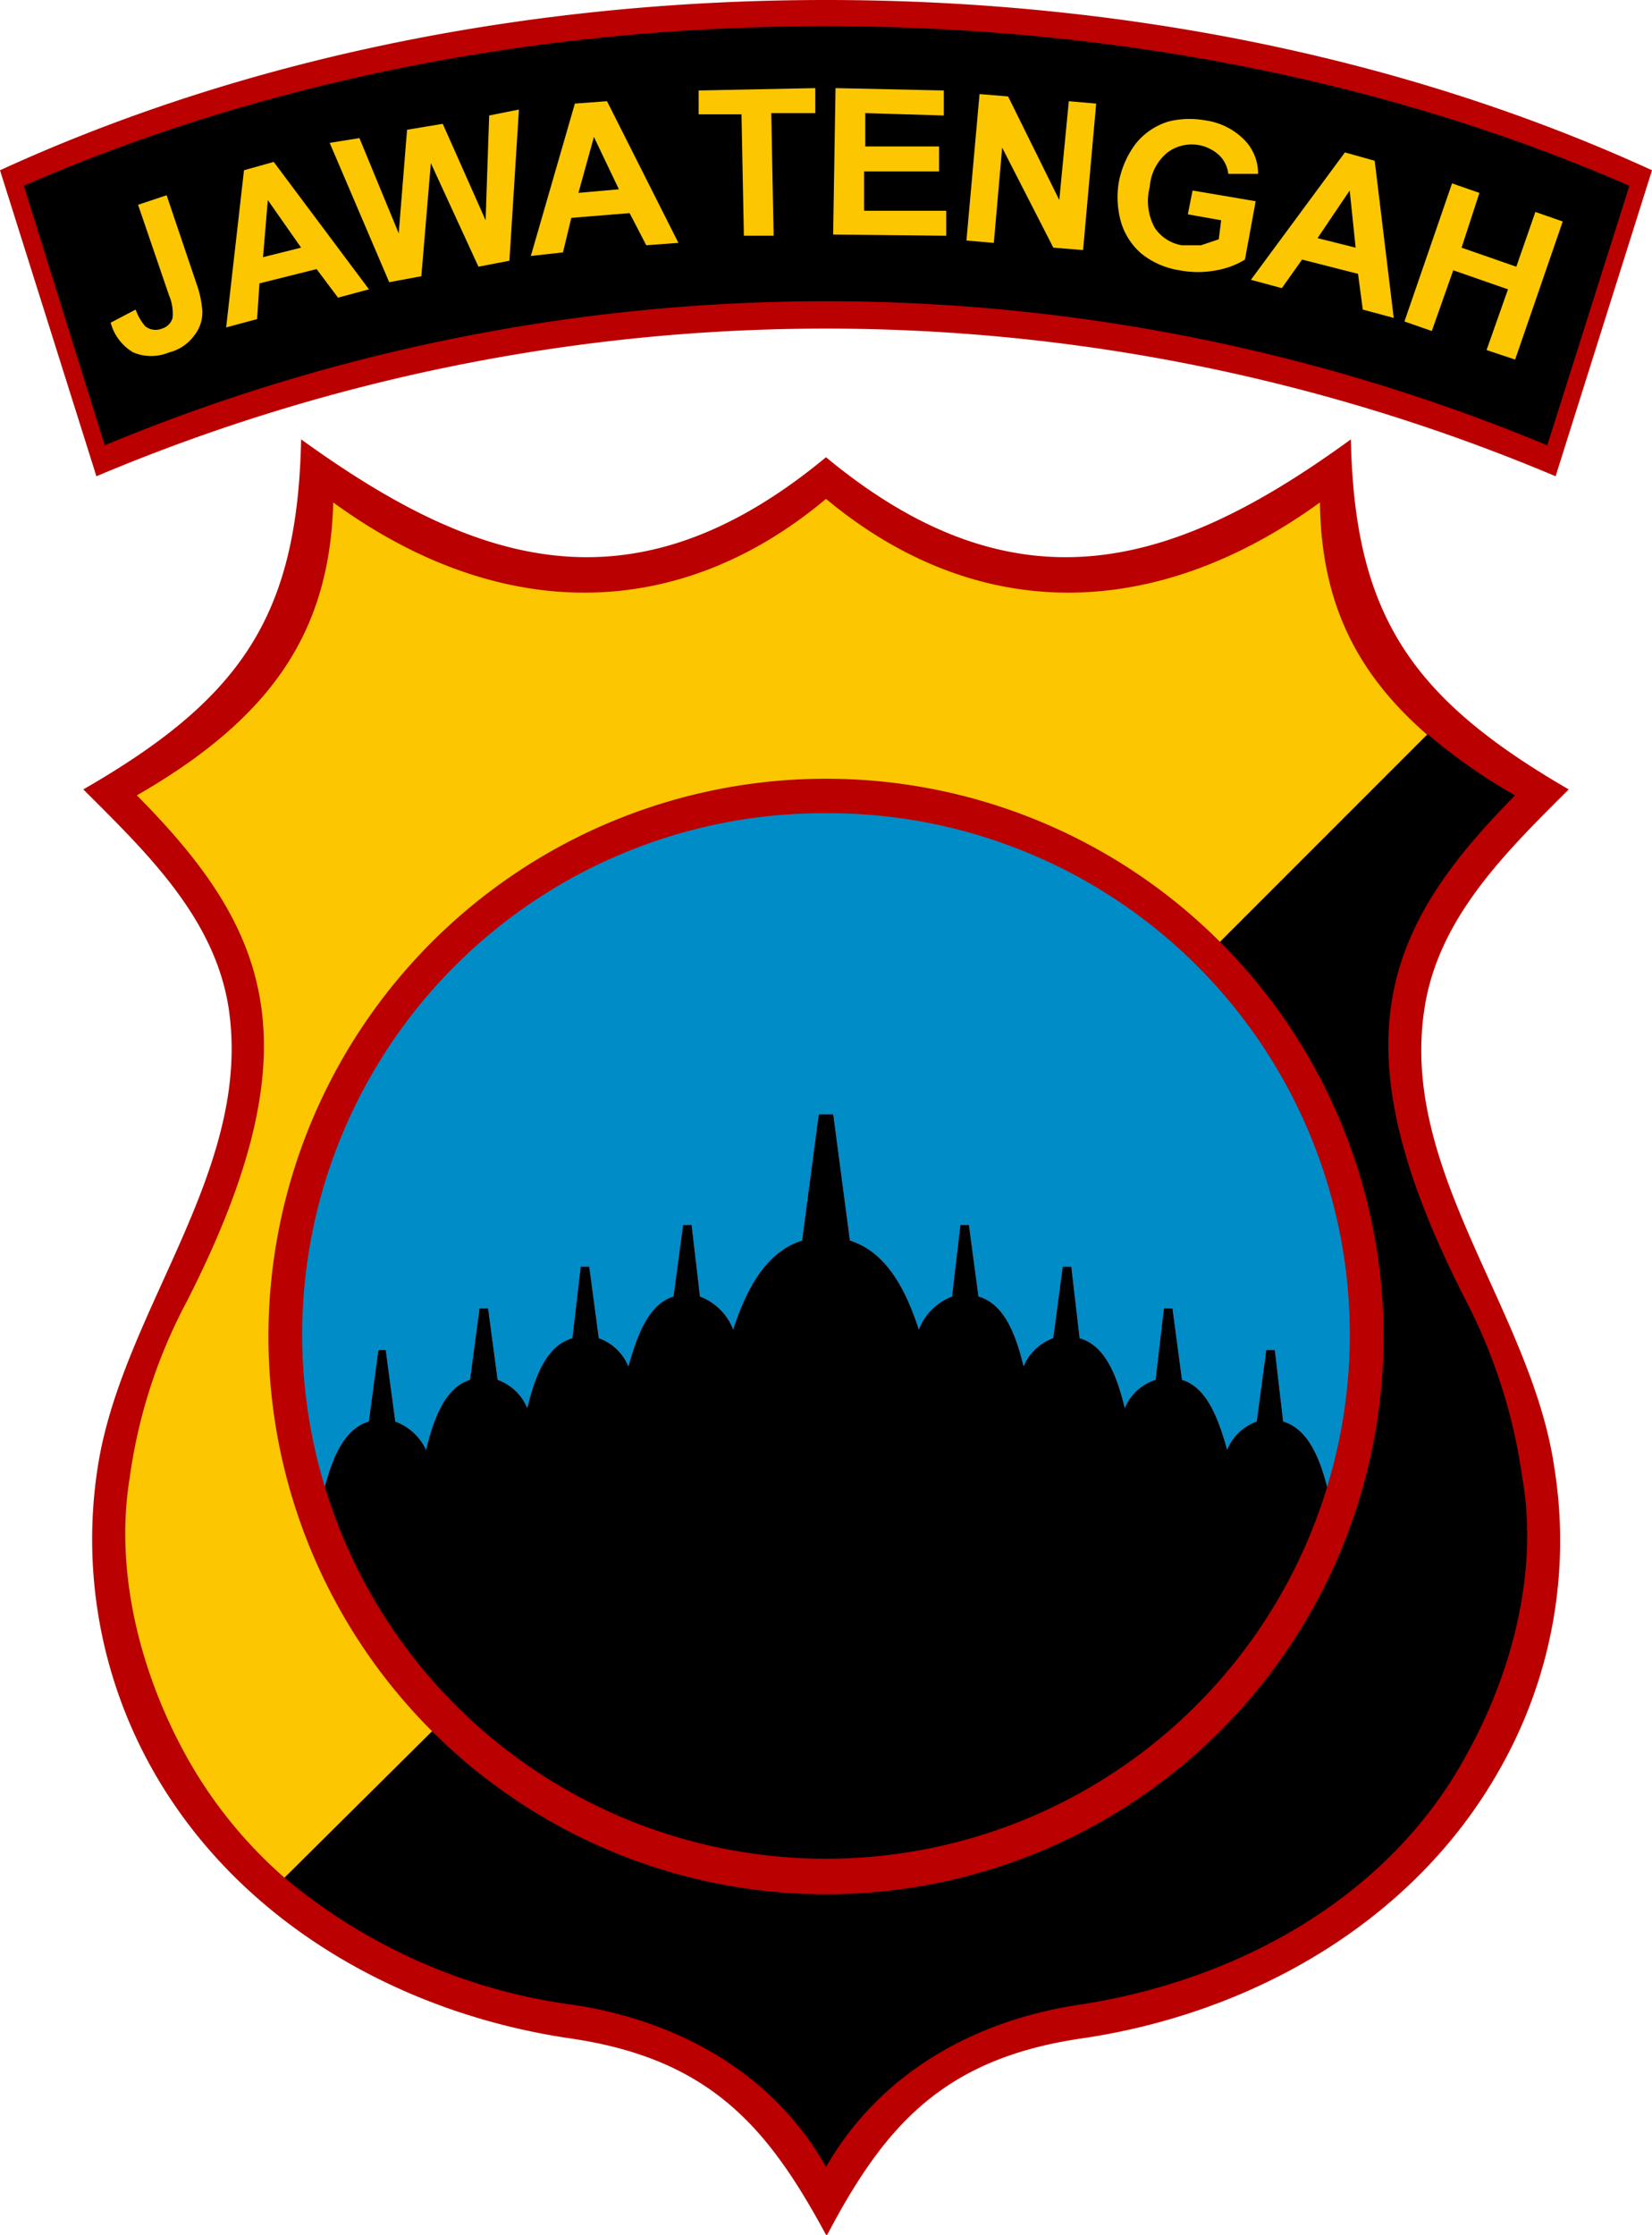
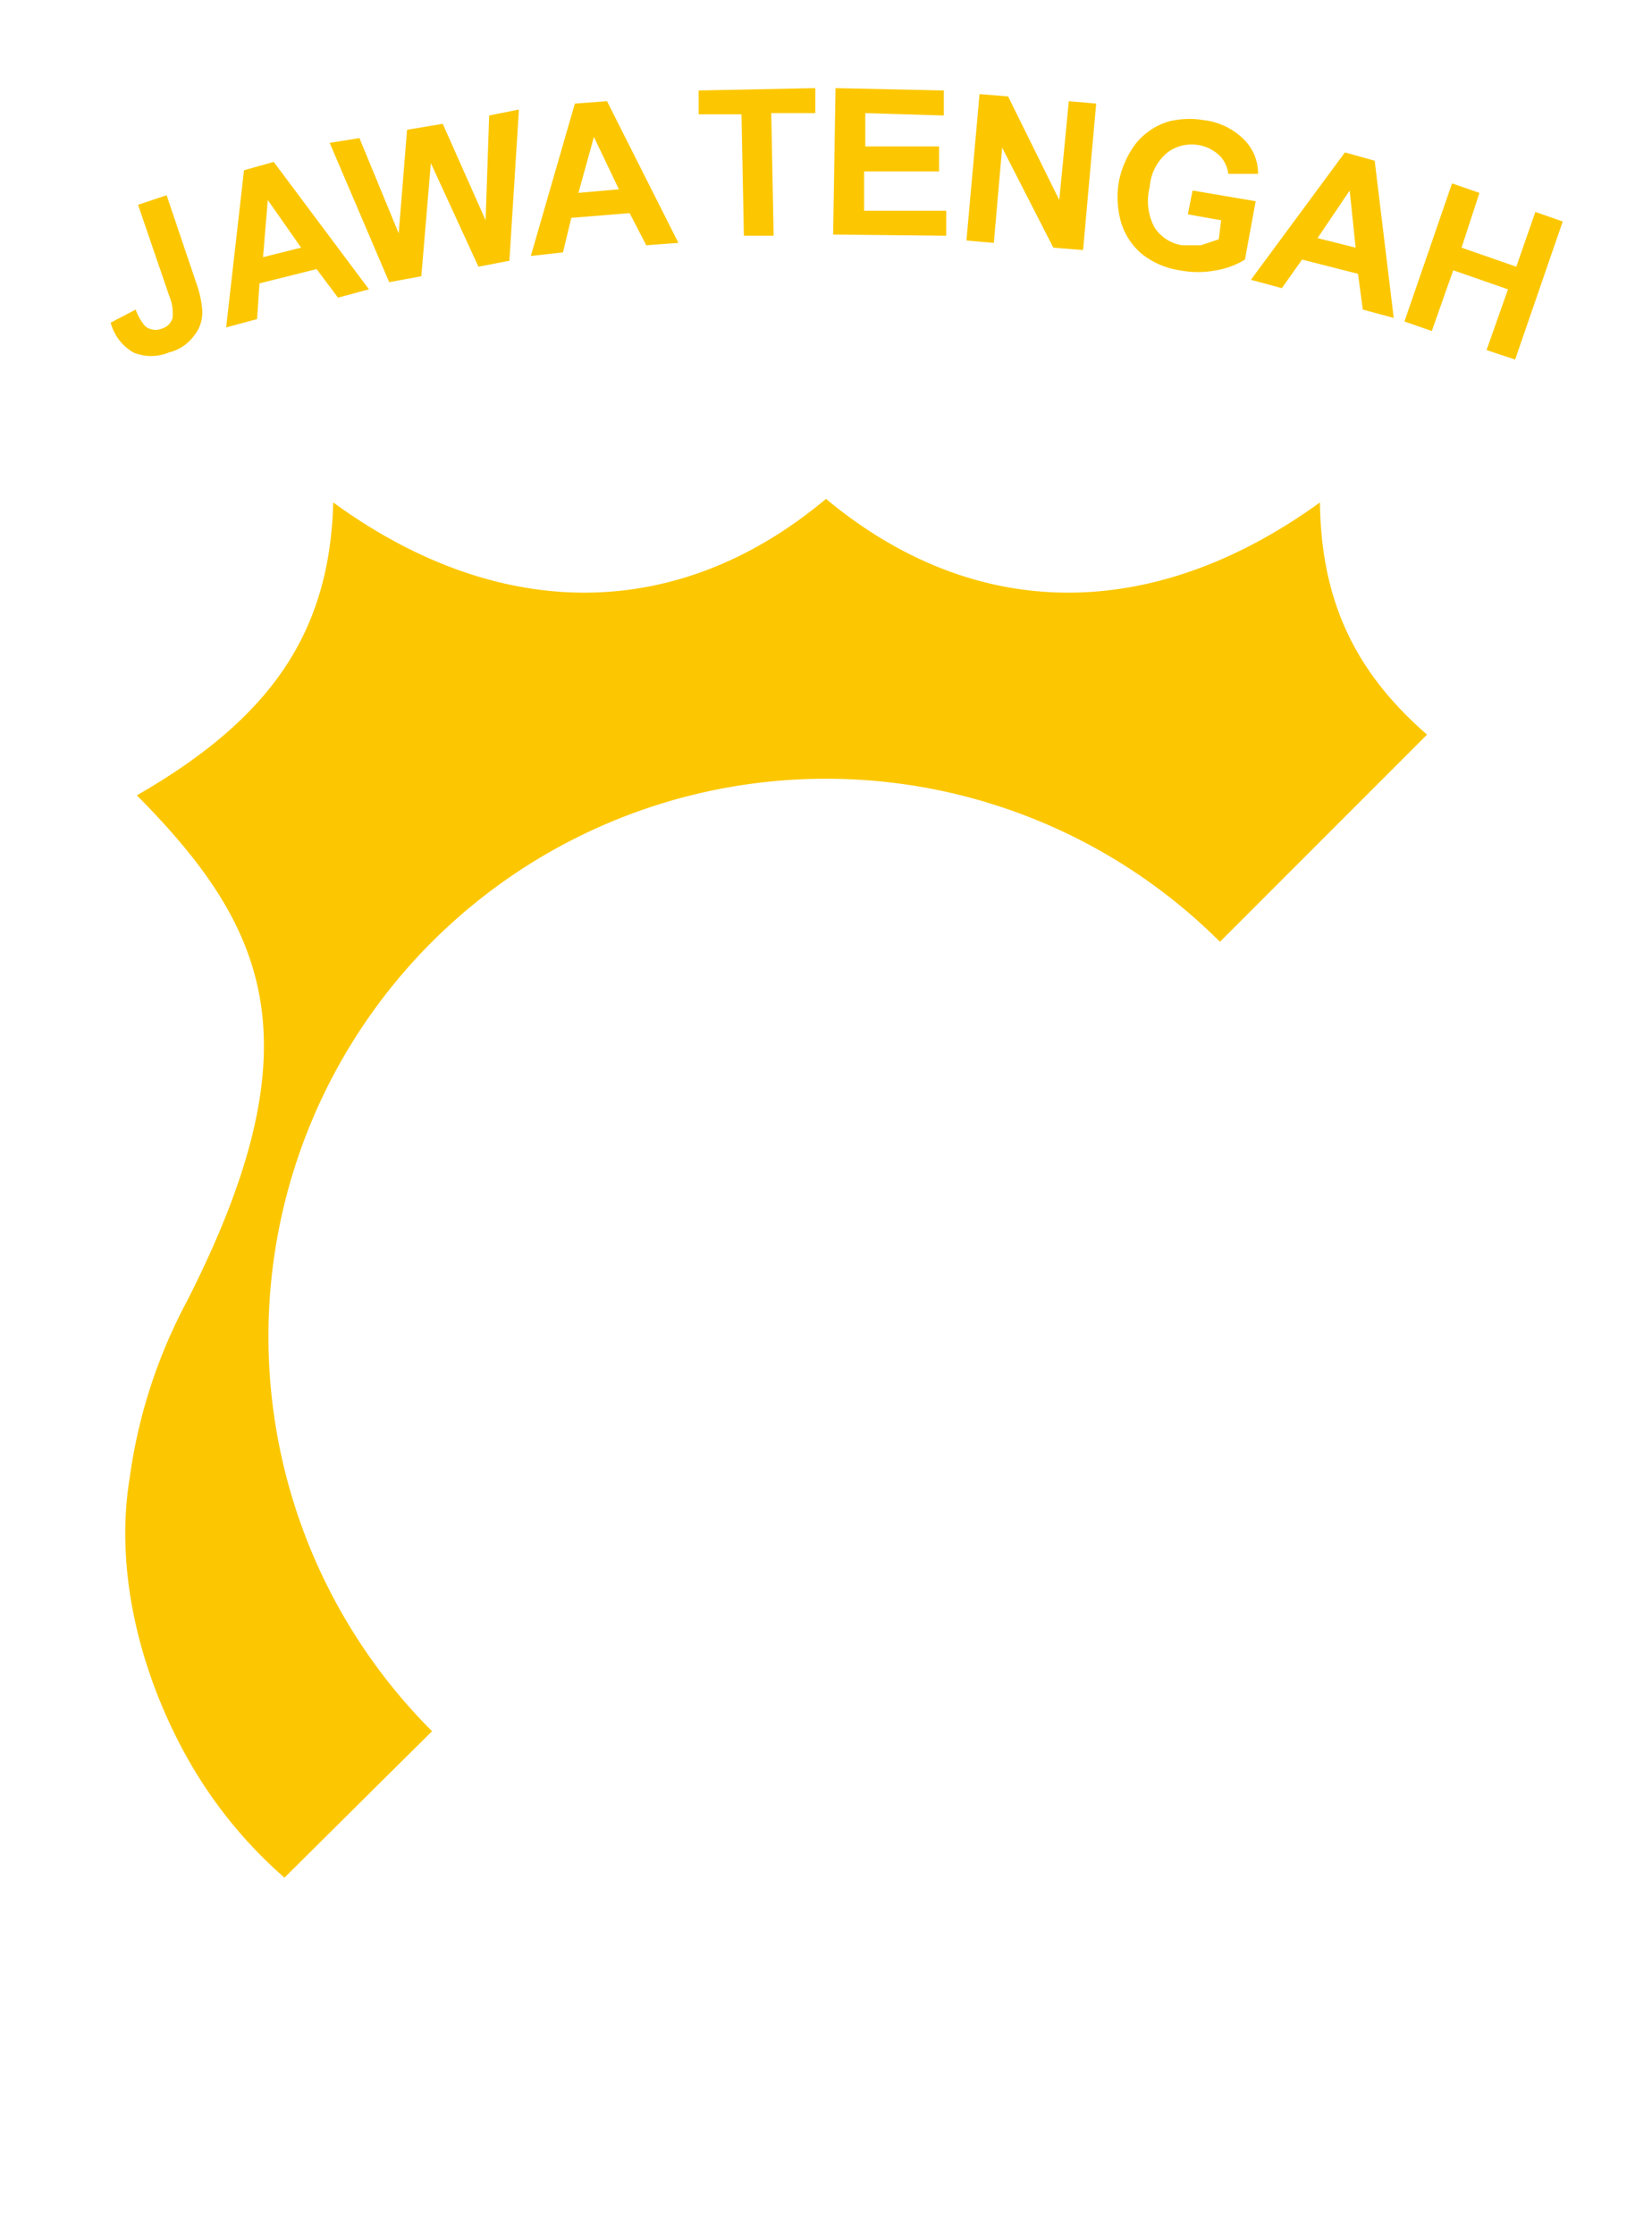
<svg xmlns="http://www.w3.org/2000/svg" viewBox="0 0 138.8 187.7">
  <defs>
    <style>.cls-1{fill:#ba0000;}.cls-1,.cls-2,.cls-3,.cls-4{fill-rule:evenodd;}.cls-2{fill:#008cc7;}.cls-4{fill:#fcc700;}</style>
  </defs>
  <g id="Layer_2" data-name="Layer 2">
    <g id="Layer_1-2" data-name="Layer 1">
-       <path class="cls-1" d="M69.5,187.7c4.8-9.1,9.7-14.8,21.4-16.5,14.3-2.1,27.9-9.8,35.1-22.6a38.8,38.8,0,0,0,4.6-25.3c-1.9-13.2-13.1-25-10.9-38.7,1.2-7.6,6.9-13.1,12.1-18.3-13.1-7.6-18-14.5-18.3-29.4C99.2,47.3,85.8,52,69.4,38.4,53,52,39.7,47.3,25.3,36.9,25,51.8,20.2,58.7,7,66.3,12.2,71.5,18,77,19.2,84.6c2.1,13.7-9,25.5-11,38.7a39.4,39.4,0,0,0,4.6,25.3c7.2,12.8,20.8,20.5,35.1,22.6,11.7,1.7,16.6,7.4,21.5,16.5v0ZM130.7,40A157.7,157.7,0,0,0,8.1,40L0,14.3C21.6,4.4,45.8,0,69.4,0s47.8,4.4,69.4,14.3Z" />
-       <path class="cls-2" d="M69.4,68.3a43.8,43.8,0,0,1,42.1,56.6c-.7-2.7-1.7-4.9-3.7-5.5l-.7-6h-.7l-.8,6a4.2,4.2,0,0,0-2.5,2.4c-.8-2.9-1.8-5.3-3.8-5.9l-.8-6h-.7l-.7,6a4.1,4.1,0,0,0-2.6,2.4c-.7-2.9-1.7-5.3-3.8-5.9l-.7-6h-.7l-.8,6a4.2,4.2,0,0,0-2.5,2.4c-.7-2.9-1.7-5.3-3.8-5.9l-.8-6h-.7l-.7,6a4.8,4.8,0,0,0-2.8,2.8c-1.2-3.7-2.9-6.6-5.8-7.5L70,93.6H68.8l-1.4,10.6c-2.9.9-4.6,3.8-5.8,7.5a4.8,4.8,0,0,0-2.8-2.8l-.7-6h-.7l-.8,6c-2,.6-3,3-3.8,5.9a4.2,4.2,0,0,0-2.5-2.4l-.8-6h-.7l-.7,6c-2.1.6-3.1,3-3.8,5.9a4.2,4.2,0,0,0-2.5-2.4l-.8-6h-.7l-.8,6c-2,.6-3,3-3.7,5.9a4.6,4.6,0,0,0-2.6-2.4l-.8-6h-.6l-.8,6c-2,.6-3,2.8-3.7,5.5A43.8,43.8,0,0,1,69.4,68.3Z" />
-       <path class="cls-3" d="M127.9,124.1a46.2,46.2,0,0,0-4.7-14.8c-11.1-21.6-7-31.3,4.1-42.5a46.8,46.8,0,0,1-7.3-5.1h-.1L102.5,79.1a46.8,46.8,0,1,1-66.2,66.3L23.9,157.7h0a47.5,47.5,0,0,0,24.4,10.7c7.8,1.2,16.3,5.1,21.1,13.6,4.9-8.5,13.3-12.4,21.1-13.6,13.4-2,26.2-9,32.7-21,3.8-6.8,6.1-15.4,4.7-23.3Zm-16.4.8a44,44,0,0,1-84.2,0c.7-2.7,1.7-4.9,3.7-5.5l.8-6h.6l.8,6a4.6,4.6,0,0,1,2.6,2.4c.7-2.9,1.7-5.3,3.7-5.9l.8-6H41l.8,6a4.2,4.2,0,0,1,2.5,2.4c.7-2.9,1.7-5.3,3.8-5.9l.7-6h.7l.8,6a4.2,4.2,0,0,1,2.5,2.4c.8-2.9,1.8-5.3,3.8-5.9l.8-6h.7l.7,6a4.8,4.8,0,0,1,2.8,2.8c1.2-3.7,2.9-6.6,5.8-7.5l1.4-10.6H70l1.4,10.6c2.9.9,4.6,3.8,5.8,7.5a4.8,4.8,0,0,1,2.8-2.8l.7-6h.7l.8,6c2.1.6,3.1,3,3.8,5.9a4.2,4.2,0,0,1,2.5-2.4l.8-6H90l.7,6c2.1.6,3.1,3,3.8,5.9a4.1,4.1,0,0,1,2.6-2.4l.7-6h.7l.8,6c2,.6,3,3,3.8,5.9a4.2,4.2,0,0,1,2.5-2.4l.8-6h.7l.7,6c2,.6,3,2.8,3.7,5.5ZM130,37.4a157.8,157.8,0,0,0-121.2,0L2,15.6C23.1,6.4,46.5,2.2,69.4,2.2s46.4,4.2,67.5,13.4Z" />
      <path class="cls-4" d="M119.9,61.7c-6.1-5.3-8.9-11.3-9-19.5-14.1,10.2-29,10.1-41.5-.3C57,52.3,42,52.4,28,42.2c-.3,10.9-5.2,18.1-16.5,24.6C22.6,78,26.7,87.7,15.7,109.3a44.1,44.1,0,0,0-4.8,14.8c-1.3,7.9.9,16.4,4.7,23.3a38,38,0,0,0,8.3,10.3l12.4-12.3a46.8,46.8,0,1,1,66.2-66.3ZM11.6,17.2l2.4-.8,2.5,7.4a8.7,8.7,0,0,1,.5,2.3,3.1,3.1,0,0,1-.7,2.1,3.7,3.7,0,0,1-2.1,1.4,3.9,3.9,0,0,1-3,0,4.1,4.1,0,0,1-1.9-2.5L11.4,26a4.3,4.3,0,0,0,.8,1.4,1.4,1.4,0,0,0,1.4.2,1.3,1.3,0,0,0,.9-.9,3.9,3.9,0,0,0-.3-1.9ZM31,24.3l-2.6.7-1.8-2.4-4.8,1.2-.2,3-2.6.7,1.5-13.2,2.5-.7Zm-5.7-3.5-2.8-4-.4,4.8Zm7.4,2.9L27.7,12l2.5-.4,3.3,8,.7-8.7,3-.5,3.6,8.1.3-8.8,2.5-.5-.8,12.7-2.6.5-4-8.7-.8,9.5ZM57,20.4l-2.7.2-1.4-2.7-4.9.4-.7,2.9-2.7.3L48.3,8.7,51,8.5Zm-5-4.5-2.1-4.4-1.3,4.7Zm10.5,3.9L62.3,9.6H58.7v-2l9.8-.2V9.5H64.8L65,19.8Zm7.5-.1.2-12.3,9.1.2V9.7l-6.6-.2v2.8h6.2v2.1H72.6v3.3h6.9v2.1Zm11.2.5L82.3,7.9l2.4.2L89,16.8l.8-8.3,2.3.2L91,21l-2.5-.2-4.3-8.4-.7,8ZM99.8,18l.4-2,5.3.9-.9,4.9a6.7,6.7,0,0,1-2.4.9,8.1,8.1,0,0,1-3.1,0,6.7,6.7,0,0,1-3.2-1.4,5.6,5.6,0,0,1-1.7-2.6,7.7,7.7,0,0,1-.2-3.4,7.8,7.8,0,0,1,1.4-3.2,5.6,5.6,0,0,1,2.8-1.9,7.3,7.3,0,0,1,3-.1,5.7,5.7,0,0,1,3.3,1.6,4,4,0,0,1,1.2,2.9h-2.5a2.6,2.6,0,0,0-.7-1.5,3.4,3.4,0,0,0-4.4-.3,4.1,4.1,0,0,0-1.5,2.9,4.7,4.7,0,0,0,.4,3.4,3.4,3.4,0,0,0,2.3,1.5h1.6l1.5-.5.2-1.6Zm17.3,8.7-2.6-.7-.4-3-4.7-1.2-1.7,2.4-2.6-.7L113,12.8l2.5.7Zm-3.2-5.9-.5-4.8-2.7,4ZM118,27l4-11.6,2.3.8-1.5,4.6,4.6,1.6,1.6-4.6,2.3.8-4,11.6-2.4-.8,1.8-5.1-4.6-1.6-1.8,5.1Z" />
    </g>
  </g>
</svg>